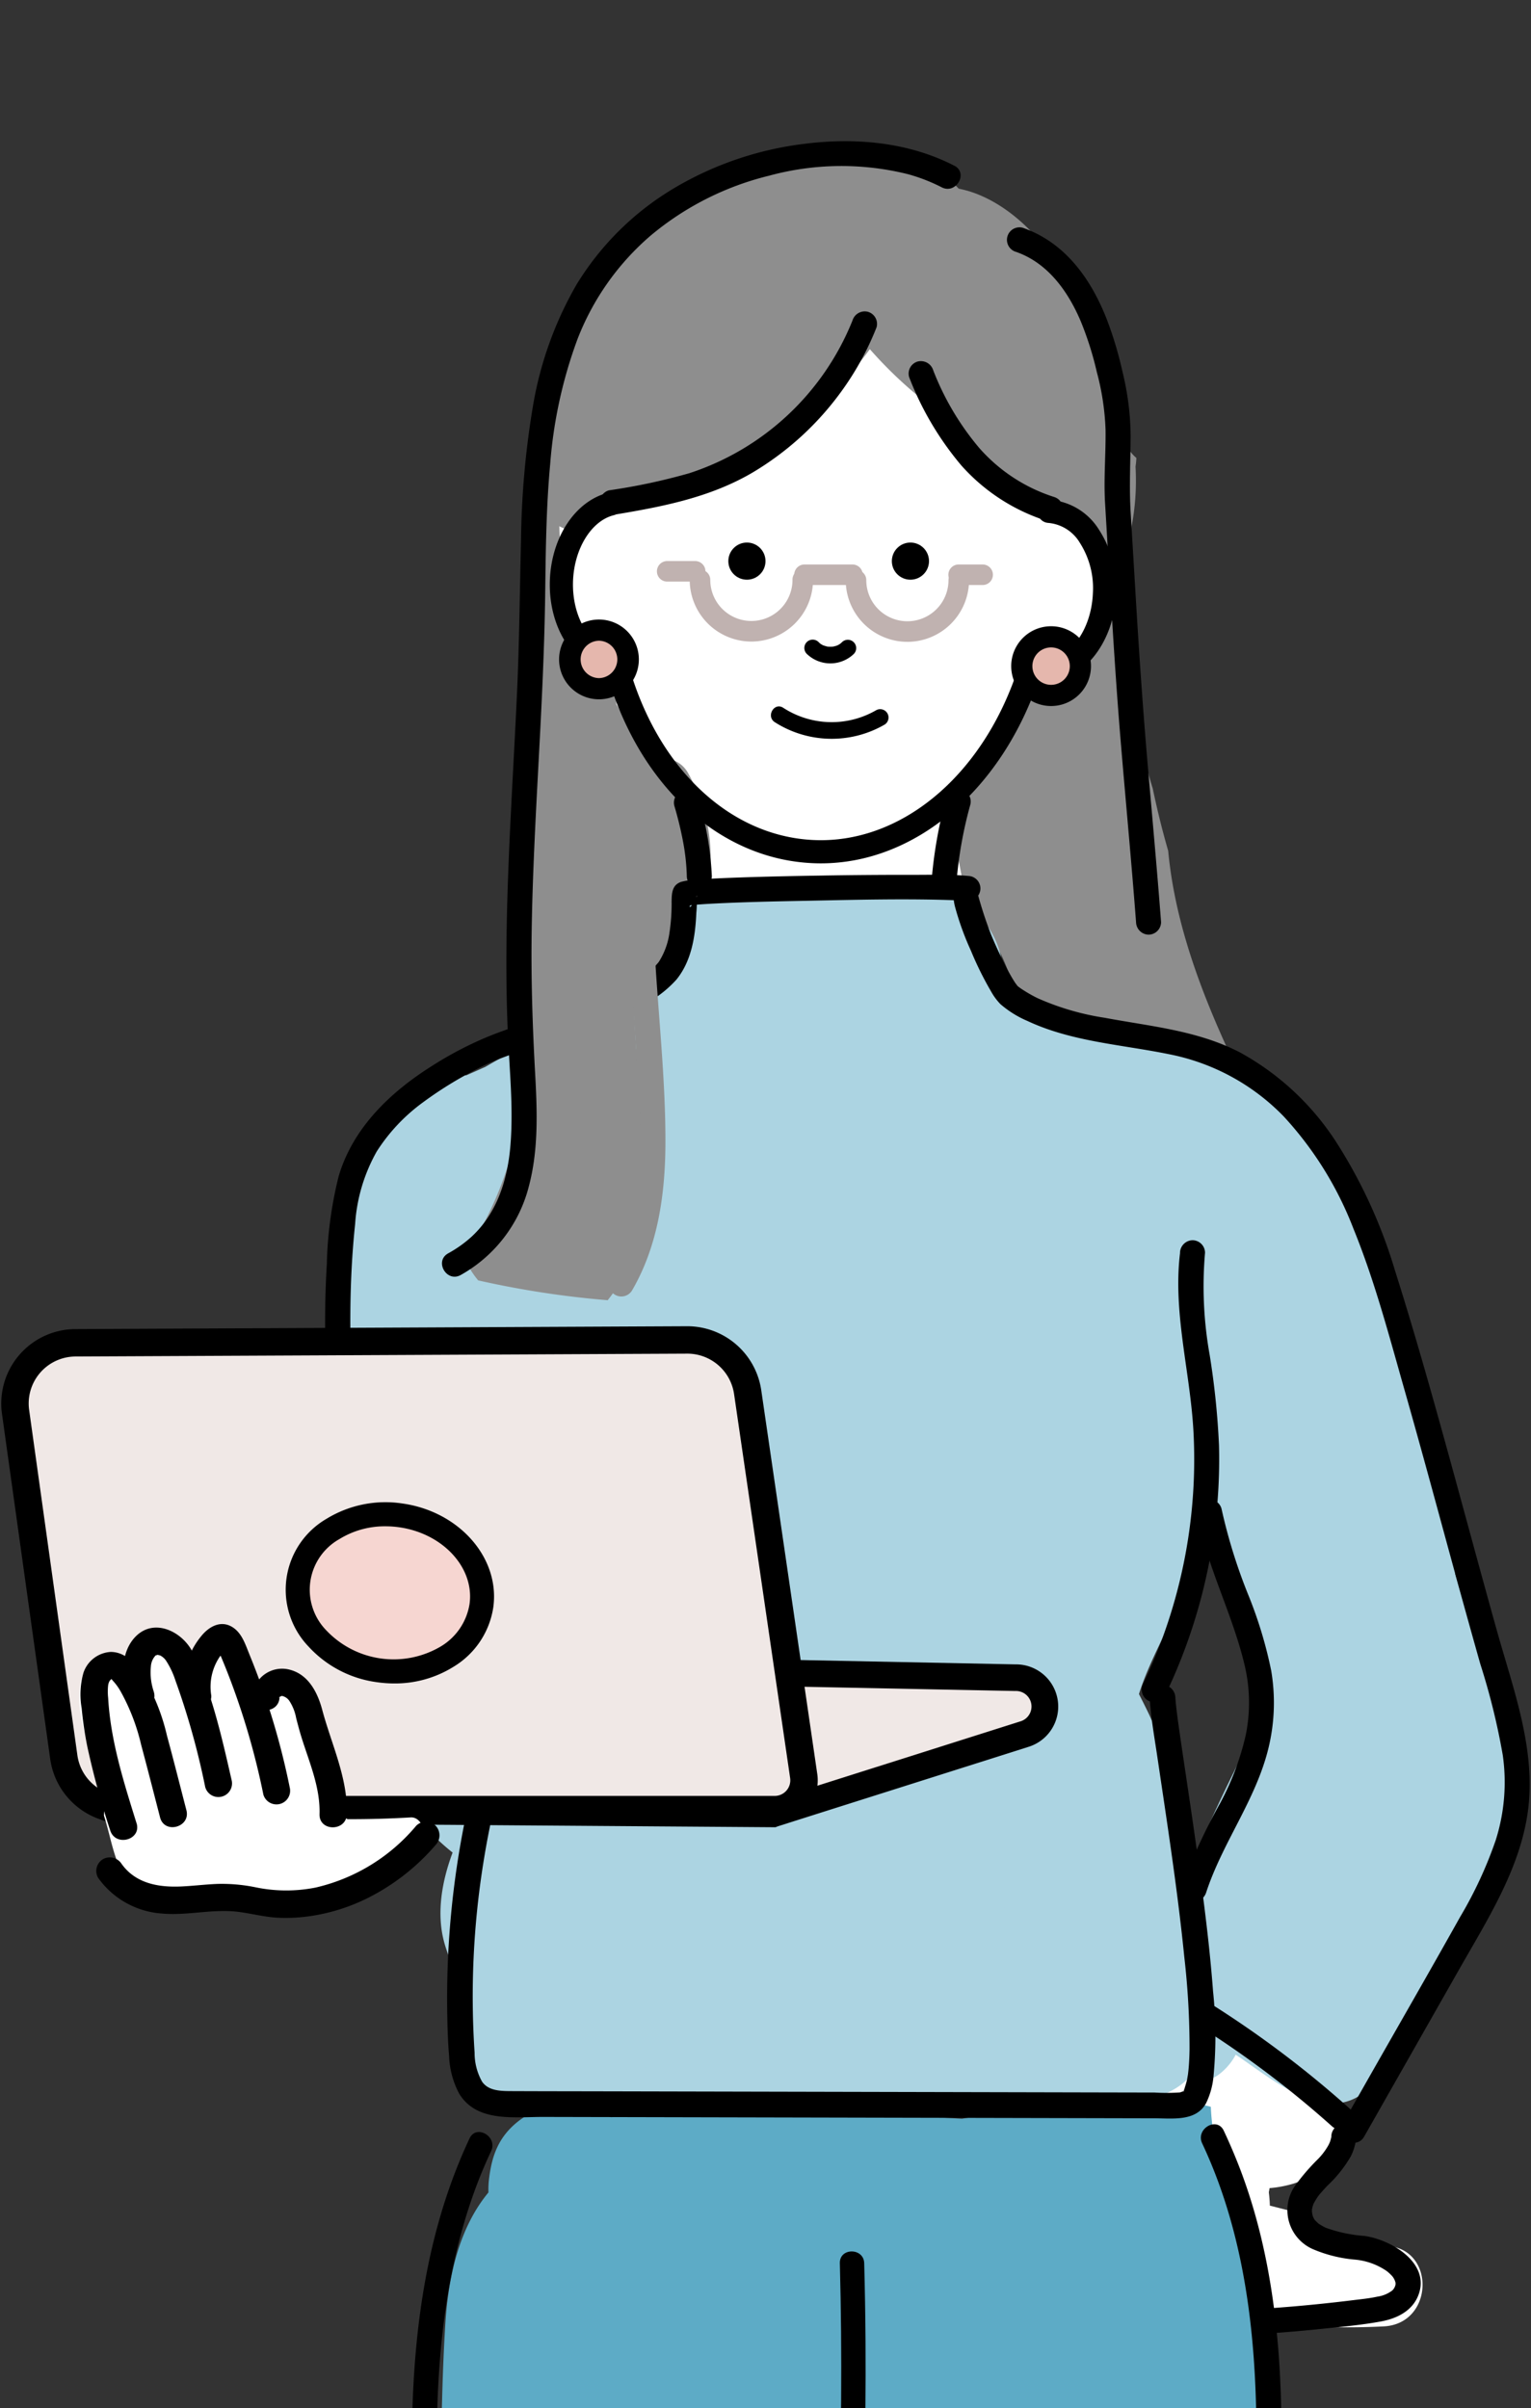
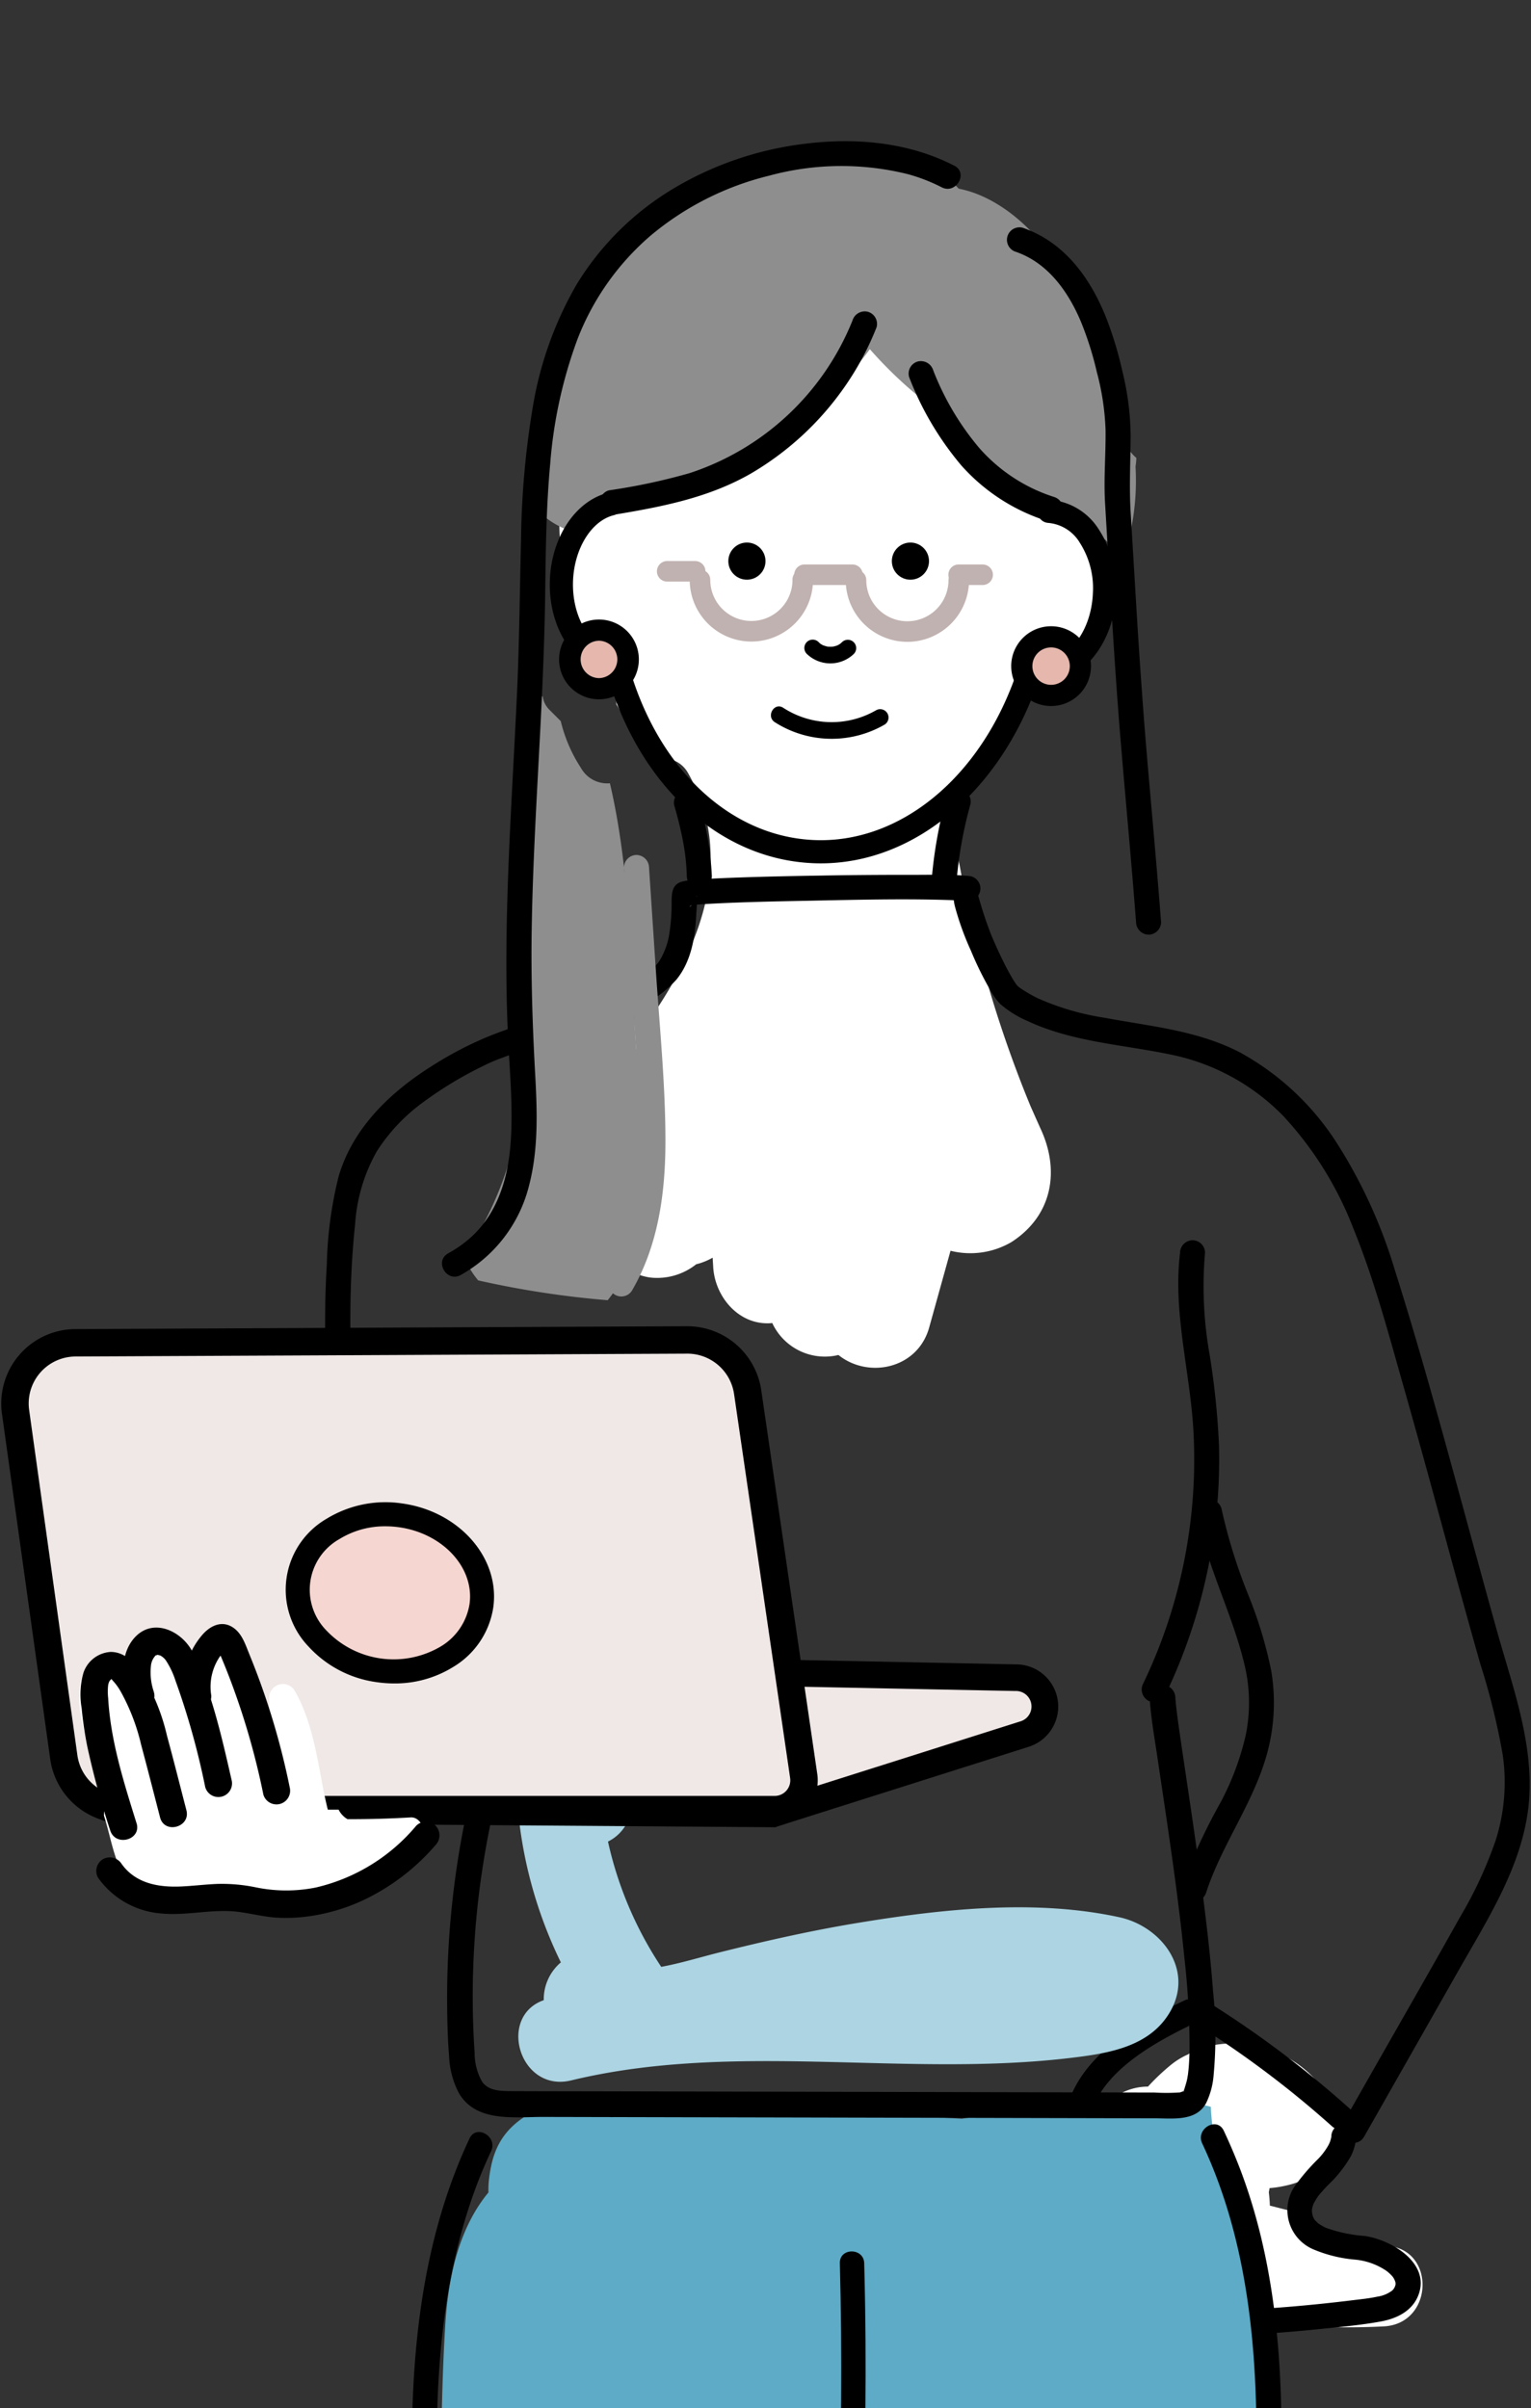
<svg xmlns="http://www.w3.org/2000/svg" width="206" height="324" viewBox="0 0 206 324">
  <rect x="0" y="0" width="206" height="324" fill="#333333" stroke="none" />
  <defs>
    <clipPath id="clip-path">
      <rect id="長方形_4253" data-name="長方形 4253" width="206" height="324" transform="translate(229 618)" fill="#fff" stroke="#707070" stroke-width="1" />
    </clipPath>
  </defs>
  <g id="マスクグループ_23" data-name="マスクグループ 23" transform="translate(-229 -618)" clip-path="url(#clip-path)">
    <g id="グループ_10180" data-name="グループ 10180" transform="translate(-1025.044 -196.967)">
      <g id="グループ_10159" data-name="グループ 10159">
        <path id="パス_5124" data-name="パス 5124" d="M1440.226,1117.149l-5.5.036a6.058,6.058,0,0,0-.882.075c-.152,0-.3-.007-.455-.01a7.17,7.17,0,0,0-5.284-4.7l-3.2-.815c-.014-.6-.067-1.2-.139-1.8.039-.185.073-.371.1-.556a15.666,15.666,0,0,0,3.142-.583c4.74-1.405,7.633-7.292,4.769-11.721a15.065,15.065,0,0,0-16.719-6.651,7.424,7.424,0,0,0-2.147.954,10.419,10.419,0,0,0-2.269,1.379,29.241,29.241,0,0,0-3.134,2.962,7.824,7.824,0,0,0-3.9,1.047c-3.31,1.936-4.172,5.455-3.667,9.01l1.8,12.626c.321,2.261,2.335,4.153,4.478,5.1a10.467,10.467,0,0,0,2.575,2.055c4.525,2.577,11.115,2.823,16.2,2.668a8.142,8.142,0,0,0,2.239-.379,96.714,96.714,0,0,0,12.005.137C1447.142,1127.627,1447.242,1117.1,1440.226,1117.149Z" fill="#fff" />
        <path id="パス_5125" data-name="パス 5125" d="M1433.183,1102.4c-.045.536.085-.279-.039.238-.039.167-.086.33-.14.493a4.2,4.2,0,0,1-.345.692,8.894,8.894,0,0,1-1.3,1.671,28.071,28.071,0,0,0-3.12,3.649,5.733,5.733,0,0,0,2.524,8.476,18.4,18.4,0,0,0,5.454,1.368,8.952,8.952,0,0,1,4.447,1.575,6.3,6.3,0,0,1,.719.676,2.218,2.218,0,0,1,.4.748.855.855,0,0,1-.01.533,1.458,1.458,0,0,1-.418.65,4.332,4.332,0,0,1-1.99.814c-1.11.242-2.252.349-3.377.488q-7.836.966-15.728,1.354c-2.434.12-4.874.221-7.312.231a19.6,19.6,0,0,1-5.514-.591,6.225,6.225,0,0,1-3.89-2.8,10.639,10.639,0,0,1-.9-5.386,35.755,35.755,0,0,0-.258-6.664c-.408-2.32-1.3-4.521-1.727-6.837-1.557-8.5,7.857-13.614,14.368-16.709a1.7,1.7,0,0,0,.6-2.3,1.721,1.721,0,0,0-2.3-.6c-6.828,3.246-15.111,8.038-16.115,16.331a17.906,17.906,0,0,0,.912,7.048,24.4,24.4,0,0,1,1.2,6.9c-.008,4.458-.434,9.386,3.508,12.443,3.473,2.694,8.2,2.6,12.376,2.5q8.288-.211,16.542-1.063c2.684-.277,5.41-.516,8.066-1,2.144-.391,4.237-1.389,5.069-3.533,1.687-4.347-3.672-7.483-7.233-7.98a19.456,19.456,0,0,1-5.232-1.107,8.576,8.576,0,0,1-.869-.491,1.027,1.027,0,0,1-.231-.183c-.057-.053-.383-.389-.272-.251a1.848,1.848,0,0,1-.409-.822,2.492,2.492,0,0,1-.061-.774c-.017.134.06-.252.081-.327s.146-.428.105-.33a9.968,9.968,0,0,1,.523-.89,5.326,5.326,0,0,1,.554-.7c.261-.3.533-.595.807-.887a17.285,17.285,0,0,0,3.163-3.975,7.263,7.263,0,0,0,.734-2.663,1.7,1.7,0,0,0-1.683-1.684,1.719,1.719,0,0,0-1.684,1.684Z" />
      </g>
      <path id="パス_5126" data-name="パス 5126" d="M1423.53,1151.4a166.165,166.165,0,0,0-1.8-33.956c.18-.659.37-1.314.542-1.979.155-.414.253-.685.3-.819.148-.3.306-.595.465-.89-.207-.222-.422-.437-.622-.667-3.688-4.245-5.209-9.171-5.453-14.655a10.909,10.909,0,0,0-2.633-.4,172.378,172.378,0,0,0-30.863,2.01,437.6,437.6,0,0,0-47.2-.208c-1.16-.433-2.316-.879-3.463-1.351-2.924-1.2-6.611.035-8.942,1.836-2.733,2.111-3.677,4.707-4.043,8.055a12.119,12.119,0,0,0-.054,1.584c-4.035,4.888-5.424,11.542-5.806,17.773-.856,13.984-.473,28.145-.673,42.154q-.219,15.273-.437,30.545a10.6,10.6,0,0,1,2.506,6.837c.011,21.806.634,43.6,1.4,65.393.356,1.218.752,2.424,1.166,3.622a7.636,7.636,0,0,0-.9,5.258,88.618,88.618,0,0,1,.927,16.232,3.12,3.12,0,0,1,.586,1.732c1.116,18.945,2.373,37.9,5.809,56.572.045.107.082.217.127.324a28.461,28.461,0,0,0,1.928,3.878,6.015,6.015,0,0,0-.542,1.379q-.288,1.136-.578,2.27a6.5,6.5,0,0,0,6.179,8.112,15.8,15.8,0,0,0,3.551-.212c.383.142.771.273,1.168.382a10.111,10.111,0,0,0,4.352,1.665c4.527.609,10.518-2.294,11.255-7.347q.162-1.117.314-2.233a12.577,12.577,0,0,0,1.633-5.273q.495-4.926.924-9.856c.186-.175.359-.362.532-.549a171.826,171.826,0,0,1,2.508-18.559,4.012,4.012,0,0,1,.136-.512v-8.454a9.912,9.912,0,0,0,1.541-5.312,711.919,711.919,0,0,1,6.654-95.4q1.788-10.823,3.766-21.707,1.044,3.181,2.187,6.332c-.648,27.352,1.61,54.649,5.134,81.78a271.841,271.841,0,0,0,1.8,30.225c.421,5.747.859,11.616,1.634,17.416a9.817,9.817,0,0,0-1.344,8.232,45.707,45.707,0,0,0,4.345,10.28,52.719,52.719,0,0,0-1.878,11.038c-.374,5.741,5.012,9.982,10.258,10.258a30.76,30.76,0,0,0,14.884-3.3,7.459,7.459,0,0,0,1.9-1.3c1.03-5.286,2.364-10.507,3.517-15.768-.1-.13-.208-.26-.319-.385a33.111,33.111,0,0,0,1.088-3.326c.128-.652.26-1.3.377-1.957a3.982,3.982,0,0,1,.256-.855c.2-1.123.353-2.252.442-3.377.429-5.459-.69-10.836-1.118-16.256a49.447,49.447,0,0,1,.09-8.706c.053-.533.118-1.065.183-1.6q0,.1.165-1.1c.214-1.258.406-2.521.608-3.781a334.952,334.952,0,0,0,4.064-69.15,11.241,11.241,0,0,0-.69-3.324,630.8,630.8,0,0,0,4.31-68.6c.131-1.359.245-2.72.333-4.083a5.182,5.182,0,0,0,1.879-4.217Q1423.858,1157.273,1423.53,1151.4Z" fill="#5dabc6" />
      <path id="パス_5127" data-name="パス 5127" d="M1350.273,1414.078a4.611,4.611,0,0,0-5.308,2.578q-1.129,2.382-2.257,4.763a12.508,12.508,0,0,1-1.076,1.334c-.077-.1-.156-.192-.236-.287-.789-4.448-4.412-8.631-9.033-8.445a5.533,5.533,0,0,0-5.413,5.413c-.262,6.591,2.693,18.985,10.926,19.55a8.175,8.175,0,0,0,5.058-1.312c2.884-.474,5.058-2.591,6.449-5.165.522-.965,1.012-1.95,1.49-2.943q3.055-3.48,6.11-6.959C1361.262,1417.731,1354.888,1410.706,1350.273,1414.078Z" fill="#c58a7b" />
      <path id="パス_5128" data-name="パス 5128" d="M1407.223,1414.86a8.083,8.083,0,0,0-4.953,3.714c-.122-.005-.243-.012-.366-.007a5.8,5.8,0,0,0-3.017.977h-.005l.114-.088c-.042.031-.087.056-.13.086a5.726,5.726,0,0,0-2.291.174l-5.527-5.328c-5.018-4.838-12.684,2.809-7.656,7.657l9.493,9.151c2.965,2.858,5.86,6.409,10.365,6.227,3.852-.156,6.527-3.249,7.534-6.736a17.345,17.345,0,0,0,3.292-10.606A5.482,5.482,0,0,0,1407.223,1414.86Z" fill="#c58a7b" />
      <g id="グループ_10179" data-name="グループ 10179">
        <g id="グループ_10170" data-name="グループ 10170">
-           <path id="パス_5129" data-name="パス 5129" d="M1411.225,929.439q-1.2-4.149-2.072-8.371a44.64,44.64,0,0,1-1.779-8.41,4.61,4.61,0,0,1-.9-2.814V889.76q-.8-5.39-1.129-10.848c-4.231-3.99-10.1-4.254-15.7-4.171q-6.917.1-13.827.436-13.82.668-27.57,2.253c-4.564.527-9.416.727-13.736,2.376a23.424,23.424,0,0,0-8.472,5.388c-.127,15.5-.511,30.985-.972,46.473,1.832,3.288,5.081,5.3,9.655,5.75,1.5.149,3.009.266,4.515.369q-.354,3.48-.706,6.959c-.378,3.719,3.545,7.284,7.123,7.124,4.182-.188,6.719-3.14,7.123-7.124l.873-8.606a57.963,57.963,0,0,1,19.75.435c1.048-.143,2.1-.285,3.141-.445.088.424.168.85.247,1.276a3.56,3.56,0,0,1,1.868-.746c7.126-.492,10,5.469,11.8,11.24.147.473.281.949.417,1.425q1.794,1.352,3.546,2.755c8.905,2.122,17.616,4.94,26.407,7.484C1416.208,949.9,1412.215,939.968,1411.225,929.439Z" fill="#8e8e8e" />
          <path id="パス_5130" data-name="パス 5130" d="M1401.932,891.622a12.688,12.688,0,0,0-6.2-8.5,13.633,13.633,0,0,0-4.355-4.246,21.087,21.087,0,0,0-4.318-17.08,22.914,22.914,0,0,0-9.412-7.156c-.2-.14-.406-.283-.617-.418-4.925-3.155-11-4.076-16.722-4.369-6.075-.311-12.689,1.4-15.319,7.143a26.373,26.373,0,0,0-7.81,6.207,21.4,21.4,0,0,0-3.9,6.7,32.124,32.124,0,0,0-3.727,19.423c-.1.127-.2.249-.285.385-.105.114-.193.238-.289.358a4.192,4.192,0,0,1,.742,2.827,5.679,5.679,0,0,0,.887,4.656c.031.05.051.1.079.152a4.048,4.048,0,0,1,.9.807c2.292,2.8,3.558,6.058,4.992,9.33a4.888,4.888,0,0,1,.406,1.909q.137.2.257.414c1.363,2.455,2.717,4.935,4.233,7.3a3.807,3.807,0,0,1,5.134,1.49c6.1,10.76,2.205,22.029-4.119,31.661a3.367,3.367,0,0,1-4.089,1.418q-.953,1.131-1.958,2.276-3.924,4.455-8.2,8.571a7.61,7.61,0,0,0-.6,9.986,7.386,7.386,0,0,0,7.505,2.737q-.113,1.895-.156,3.791a7.59,7.59,0,0,0,6.593,7.471,8.434,8.434,0,0,0,6.135-1.789,8.7,8.7,0,0,0,2.212-.886c.025.405.053.809.074,1.215.211,3.966,3.346,7.8,7.6,7.607.118-.005.232-.021.348-.031a7.8,7.8,0,0,0,8.905,4.3c4.017,3.231,10.661,1.875,12.211-3.7q1.435-5.161,2.87-10.323a10.947,10.947,0,0,0,8.2-1.171c5.452-3.514,6.547-9.484,3.972-15.134-.471-1.033-.927-2.073-1.388-3.11l-.037-.085q-.246-.6-.49-1.2-1.271-3.159-2.408-6.37-2.132-6.018-3.784-12.193t-2.811-12.453a60.173,60.173,0,0,1-1.095-6.722c.211,3.119-.076-.679-.145-1.281-.041-.36-.073-.72-.112-1.08a42.64,42.64,0,0,0,8.444-11.752,25.426,25.426,0,0,0,2.7-1.711,32,32,0,0,0,3.211-2.66,9.947,9.947,0,0,0,1.748-1.829C1401.017,900.963,1402.879,896.639,1401.932,891.622Z" fill="#fff" />
          <g id="グループ_10160" data-name="グループ 10160">
            <path id="パス_5131" data-name="パス 5131" d="M1353.723,1397.344c-3.293-6.423-2.807-13.222-.468-19.877a3.585,3.585,0,0,1,.821-1.347,3.171,3.171,0,0,1,.327-.527c-1.47-3.758-6.52-4.557-9.237-2.36a10.051,10.051,0,0,0-10.912-.208,6.007,6.007,0,0,0-2.663,5.506,3.472,3.472,0,0,1,1.4,2.18q.4,2.409.8,4.817a5.127,5.127,0,0,0,3.878,1.7q-.95,4.363-1.563,8.789-1.005,2.305-2.01,4.61c-1.448,3.333-2.979,6.7-2.715,10.434.53,7.489,8,12.833,15.041,9.126,6.982-3.673,7.28-12.211,7.933-19.129.09-.945.171-1.8.246-2.589A3.63,3.63,0,0,1,1353.723,1397.344Z" fill="#fff" />
-             <path id="パス_5132" data-name="パス 5132" d="M1456,1047.8l-.616-2.1a5.97,5.97,0,0,0-1.533-5.214l-.974-3.314c-1.02-3.472-2.02-6.956-3.038-10.436a6.258,6.258,0,0,0-.153-1.465c-2.8-12.437-5.3-24.945-9.734-36.932a7,7,0,0,0-1.321-2.211,63.69,63.69,0,0,0-6.4-16.229,6.392,6.392,0,0,0-.486-.737c-2.066-5.663-7.143-10.137-13-10.805a26.437,26.437,0,0,0-9.174-4.93c-4.11.511-8.1.493-11.912-1.513l0,0a17.175,17.175,0,0,1-6.836-2.186,2.68,2.68,0,0,1-1.179-1.481c-.1.017-.209.032-.313.054-.152-2.833-.512-5.7-2.042-8.168a14.29,14.29,0,0,0-8.637-6.386c-4.279-1.113-9.11-.245-13.455.016-1.676.1-3.394.133-5.1.239a5.657,5.657,0,0,0-2.891-.793c-4.875-.087-10.111,1.295-12.072,6.29a11.556,11.556,0,0,0-.731,3.853q.006.429.014.857c0,.053-.007.1-.01.148-1.144,1.016-3.6,2.934-3.851,3.114a6.8,6.8,0,0,0-2.337,2.841c-.233.058-.465.122-.7.2a85.961,85.961,0,0,0-18.176,8.007l-2.542,1.127a5.426,5.426,0,0,0-2.884.918c-4.551,2.9-9.289,6.126-11.971,10.966-2.874,5.188-3.085,11.633-2.922,17.435a69.637,69.637,0,0,0,.71,8.079,66.246,66.246,0,0,0-.655,23.421,4.669,4.669,0,0,0,2.369,3.232,65.515,65.515,0,0,0,.888,21.977,5.134,5.134,0,0,0,2.528,3.315,29.3,29.3,0,0,0,10.079,15.24c-1.445,3.876-2.183,8.131-1.153,11.993.682,2.56,2,4.823,2.549,7.456a52.741,52.741,0,0,1,.786,8.371c.19,4.051,3.47,6.034,7.213,5.5l4.827-.695q16.515,1.011,33.03,2.022c12.205.746,24.51,1.491,36.689-.017,4.468-.553,11.5-.664,14.922-4.142a4.733,4.733,0,0,0,4.032-.474,8.1,8.1,0,0,0,2.475-2.814l.287.192c5.4,3.64,13.13,10.413,18.672,3.131,4.3-5.647,7.648-12.3,11.356-18.351,3.406-5.56,7.838-11.47,7.643-18.315C1458.17,1054.548,1456.99,1051.163,1456,1047.8Zm-54.5,35.164a7.294,7.294,0,0,0,.38-1.064c.235.311.476.617.713.926C1402.233,1082.877,1401.869,1082.922,1401.5,1082.967Zm16.227-24.716c-1.242,2.712-2.421,5.456-3.395,8.265a67.006,67.006,0,0,0-5.655-20.822c-.442-.936-.916-1.863-1.383-2.792,2.191-6.936,6.993-13.086,7.508-20.376h3.711l5.523,22.269C1422.173,1049.374,1419.766,1053.811,1417.731,1058.251Z" fill="#acd4e2" />
            <path id="パス_5133" data-name="パス 5133" d="M1402.131,1380.183a9.384,9.384,0,0,1,3.431-6.4,21.466,21.466,0,0,1,1.583-4.413,5.562,5.562,0,0,0-2.245-2.732,10.032,10.032,0,0,1-8.8,4.92,60.315,60.315,0,0,1-13.877-1.423,7.214,7.214,0,0,1-.769-.232c-.009.1-.022.2-.026.3-.028.806-.033,1.61-.028,2.412,4.684,7.146,5.3,15.245,5.253,23.551.446.982.913,1.956,1.412,2.918.059.114.125.216.188.322l.08,5.079a4.641,4.641,0,0,0-2.06,4.392c.688,5.826,4.354,11.126,10.426,12.326,3.013.6,6.423.287,8.76-1.911,2.535-2.386,2.609-5.572,2.7-8.813q.136-4.632.165-9.264A27.8,27.8,0,0,1,1402.131,1380.183Z" fill="#fff" />
          </g>
          <path id="パス_5134" data-name="パス 5134" d="M1406.946,876.581a5.357,5.357,0,0,1-1.728-2.729c-2.272-8.368-3.282-17.546-9.519-24.005-.392-.626-.809-1.232-1.254-1.809-2.676-3.463-6.869-6.813-11.4-7.684a17.941,17.941,0,0,0-9.161-5.183,24.306,24.306,0,0,0-6.081-.356,4.647,4.647,0,0,1-1.666.565c-6.236.921-12.82,1.377-18.451,4.435a72.456,72.456,0,0,0-12.264,13.088,56.047,56.047,0,0,0-8.806,13.561c-.385,5.607-.5,11.224-.528,16.843a10.886,10.886,0,0,0,3.94,2.8,10.138,10.138,0,0,0,1.12.392,5.025,5.025,0,0,1,4.711-3.035,19.413,19.413,0,0,0,2.531-.231c.59-.147,1.179-.3,1.761-.482a3.306,3.306,0,0,1,1.293-.131c.718-.172,1.432-.352,2.14-.531q.136-.248.257-.508l.026-.056c.033-.021.066-.041.1-.063a28.853,28.853,0,0,0,2.744-1.439,8.1,8.1,0,0,0,4.647-1.617c.753-.575,1.491-1.16,2.224-1.75l.015.02.21-.2q3.1-2.511,5.961-5.213a10.443,10.443,0,0,0,2.428-1.07,29.726,29.726,0,0,0,8.887-8.246,56.991,56.991,0,0,0,7.772,7.333,48.888,48.888,0,0,0,3.736,3.316l.107.167q.667,1.041,1.23,2.142c.043.083.081.157.117.225.024.236.056.471.094.707a4.4,4.4,0,0,1,1.753,1.391c3.53,4.536,8.688,6.732,13.6,9.384.142-.011.284-.021.432-.021a3.909,3.909,0,0,1,4.118,3.783,9,9,0,0,0,2.212-4.312,33.01,33.01,0,0,0,.578-8.313A10.861,10.861,0,0,0,1406.946,876.581Z" fill="#8e8e8e" />
          <g id="グループ_10169" data-name="グループ 10169">
            <g id="グループ_10166" data-name="グループ 10166">
              <g id="グループ_10162" data-name="グループ 10162">
                <g id="グループ_10161" data-name="グループ 10161">
                  <path id="パス_5135" data-name="パス 5135" d="M1364.493,931.133c-.327,0-.653-.007-.982-.02-12.708-.508-23.551-10.531-27.849-25.636-4.6-1.026-7.879-6.26-7.629-12.506.23-5.747,3.419-10.552,7.755-11.685a1.559,1.559,0,1,1,.789,3.016c-2.973.777-5.256,4.475-5.429,8.793-.2,4.965,2.429,9.2,5.858,9.436a1.56,1.56,0,0,1,1.4,1.161c3.743,14.3,13.646,23.843,25.229,24.306.286.011.573.017.858.017,11.555,0,22.2-9.34,26.664-23.529a1.56,1.56,0,0,1,1.985-1.009,4.409,4.409,0,0,0,1.231.229c3.5.133,6.519-3.868,6.722-8.936a11.309,11.309,0,0,0-1.747-6.756,5.5,5.5,0,0,0-4.24-2.687,1.559,1.559,0,0,1,.124-3.115,8.521,8.521,0,0,1,6.7,4.055,14.444,14.444,0,0,1,2.28,8.628c-.271,6.785-4.751,12.126-9.962,11.926-.189-.008-.378-.023-.566-.044C1388.551,921.519,1377.04,931.132,1364.493,931.133Z" />
                  <path id="パス_5136" data-name="パス 5136" d="M1394.453,883.784" fill="none" stroke="#000" stroke-linecap="round" stroke-linejoin="round" stroke-width="3.118" />
                </g>
                <path id="パス_5137" data-name="パス 5137" d="M1375.494,891.151" fill="none" stroke="#000" stroke-miterlimit="10" stroke-width="1.247" />
                <path id="パス_5138" data-name="パス 5138" d="M1355.276,891.181" fill="none" stroke="#000" stroke-miterlimit="10" stroke-width="1.247" />
                <path id="パス_5139" data-name="パス 5139" d="M1362.6,902.945a4.559,4.559,0,0,0,6.317.02,1.122,1.122,0,0,0-1.587-1.587c-.072.072-.168.136-.233.214.025-.029.2-.144.078-.06-.044.029-.086.06-.13.088a2.935,2.935,0,0,1-.272.156.881.881,0,0,0-.142.068c.028-.023.239-.091.094-.041a4.106,4.106,0,0,1-.607.168c-.041.008-.083.013-.125.021.322-.063.162-.022.078-.015-.1.009-.211.013-.316.012s-.19,0-.285-.012c-.046,0-.241-.027-.04,0s-.006,0-.038-.01c-.2-.038-.382-.111-.576-.163-.122-.032.26.126.065.029-.038-.019-.076-.036-.113-.055a3.055,3.055,0,0,1-.273-.155c-.043-.028-.085-.063-.13-.089-.108-.062.216.185.053.041-.079-.07-.156-.14-.231-.216a1.122,1.122,0,0,0-1.587,1.587Z" />
                <path id="パス_5140" data-name="パス 5140" d="M1344.784,923.409a49.29,49.29,0,0,1,1.166,4.794,28.966,28.966,0,0,1,.506,4.64,1.683,1.683,0,1,0,3.367,0,41.789,41.789,0,0,0-1.792-10.329,1.684,1.684,0,1,0-3.247.9Z" />
                <path id="パス_5141" data-name="パス 5141" d="M1381.349,922.366a60.357,60.357,0,0,0-1.976,11.343,1.694,1.694,0,0,0,1.683,1.684,1.72,1.72,0,0,0,1.683-1.684,55.674,55.674,0,0,1,1.857-10.448,1.684,1.684,0,1,0-3.247-.895Z" />
                <path id="パス_5142" data-name="パス 5142" d="M1358.294,912.137a14.224,14.224,0,0,0,14.783.322,1.123,1.123,0,0,0-1.132-1.938,11.962,11.962,0,0,1-12.518-.322c-1.217-.786-2.343,1.156-1.133,1.938Z" />
                <path id="パス_5143" data-name="パス 5143" d="M1303.254,1027.928c-1.026-16.083-3.135-32.16-1.426-48.278a22.9,22.9,0,0,1,2.914-9.764,24.454,24.454,0,0,1,6.16-6.558,51.647,51.647,0,0,1,8.208-4.963,21.867,21.867,0,0,1,2.472-1.059c1.115-.423,2.242-.813,3.371-1.2,5.052-1.71,10.252-3.207,15.022-5.631a15.384,15.384,0,0,0,5.088-3.706c2.043-2.522,2.539-5.831,2.674-8.983a13.591,13.591,0,0,0,.045-2.066c-.045-.384.246-.369-.222.411-.844,1.405-.81.714-.57.574-.107.062-.52.124-.276.123a1.538,1.538,0,0,0,.291-.061c.432-.1-.486.046.13-.015,1.124-.111,2.252-.175,3.381-.23,3.736-.182,7.478-.266,11.218-.338,7.185-.138,14.419-.358,21.6-.058.326.013.653.028.979.06v-3.367c-2.288-.1-2.147,2.579-1.793,4.062a37.792,37.792,0,0,0,2.164,6,44.03,44.03,0,0,0,2.71,5.482,8.1,8.1,0,0,0,1.248,1.7,13.782,13.782,0,0,0,3.638,2.271c5.967,2.8,12.639,3.169,19.01,4.468a29.315,29.315,0,0,1,15.487,8.388,47.151,47.151,0,0,1,9.377,15.1c2.858,7.007,4.8,14.422,6.869,21.688,2.33,8.172,4.534,16.379,6.778,24.576q1.683,6.153,3.418,12.293a91.558,91.558,0,0,1,3.026,12.271,25.78,25.78,0,0,1-.946,11.439,55.675,55.675,0,0,1-4.787,10.327c-4.191,7.491-8.477,14.93-12.718,22.392q-1.555,2.737-3.112,5.475c-1.072,1.887,1.836,3.585,2.908,1.7l12.772-22.476c3.785-6.66,8.177-13.49,9.253-21.225,1.151-8.275-1.928-16.415-4.127-24.262-2.294-8.188-4.489-16.4-6.752-24.6-2.22-8.04-4.489-16.072-7.01-24.024a67.918,67.918,0,0,0-7.636-16.83,36.079,36.079,0,0,0-13.166-12.443c-5.712-2.98-12.015-3.511-18.244-4.681a35.115,35.115,0,0,1-9.016-2.634,17.936,17.936,0,0,1-1.8-1.009,8.79,8.79,0,0,1-.923-.642c.215.181.022.021-.051-.079-.28-.385.082.166-.037-.034-.074-.126-.171-.243-.251-.365-.221-.334-.424-.68-.622-1.029-.489-.866-.935-1.756-1.362-2.654-.448-.943-.925-2.025-1.226-2.758a53.141,53.141,0,0,1-1.757-5.344c-.058-.2,0,.408,0-.036a1.39,1.39,0,0,0,0-.322c-.069-.235-.07.4-.032.249s.121-.15-.115.251a1.523,1.523,0,0,1-1.17.688,1.684,1.684,0,0,0,0-3.367c-2.409-.232-4.875-.144-7.291-.148q-6.287-.011-12.573.1c-4.037.063-8.074.146-12.109.3-1.391.055-2.783.115-4.172.219a10.943,10.943,0,0,0-2.431.312c-1.269.4-1.316,1.513-1.331,2.665a26.552,26.552,0,0,1-.3,4.272,9.751,9.751,0,0,1-1.424,3.846,7.018,7.018,0,0,1-.878.922q-.255.231-.525.444c-.235.187.317-.224-.1.076-.134.1-.269.192-.405.285-4.2,2.863-9.309,4.282-14.1,5.873-2.33.772-4.675,1.523-6.951,2.446a48.425,48.425,0,0,0-7.514,3.923c-5.618,3.528-10.658,8.317-12.593,14.842a53.383,53.383,0,0,0-1.6,11.841c-.248,4.029-.281,8.069-.177,12.1.212,8.243.99,16.457,1.622,24.675q.234,3.051.433,6.1a1.722,1.722,0,0,0,1.683,1.684,1.7,1.7,0,0,0,1.684-1.684Z" />
              </g>
              <g id="グループ_10165" data-name="グループ 10165">
                <g id="グループ_10163" data-name="グループ 10163">
                  <path id="パス_5144" data-name="パス 5144" d="M1395.473,900.653a3.942,3.942,0,1,0,3.941,3.944A3.941,3.941,0,0,0,1395.473,900.653Z" fill="#e5b7ad" />
                  <path id="パス_5145" data-name="パス 5145" d="M1395.472,909.962h0a5.367,5.367,0,0,1,0-10.734h0a5.367,5.367,0,0,1,0,10.734Zm0-7.885a2.517,2.517,0,0,0,0,5.035h0a2.517,2.517,0,0,0,0-5.035Z" />
                </g>
                <g id="グループ_10164" data-name="グループ 10164">
                  <circle id="楕円形_185" data-name="楕円形 185" cx="3.942" cy="3.942" r="3.942" transform="translate(1330.134 900.405) rotate(-8.877)" fill="#e5b7ad" />
                  <path id="パス_5146" data-name="パス 5146" d="M1334.637,909.059h0a5.367,5.367,0,0,1,0-10.734h0a5.367,5.367,0,0,1,0,10.734Zm0-7.884a2.518,2.518,0,0,0,0,5.035h0a2.518,2.518,0,0,0,0-5.035Z" />
                </g>
              </g>
            </g>
            <g id="グループ_10167" data-name="グループ 10167">
              <path id="パス_5147" data-name="パス 5147" d="M1342.039,961.849c-.222-1.123-.445-2.245-.656-3.367a3.127,3.127,0,0,1-1.749-2.47c-.769-11.818-.806-24.05-3.526-35.659a4.043,4.043,0,0,1-3.9-2.065,20.084,20.084,0,0,1-2.712-6.292l-1.571-1.571a3.118,3.118,0,0,1-.866-1.806,9.447,9.447,0,0,0-1.674,2.261,12.053,12.053,0,0,0-.9,2.231q.279,3.871.346,7.744a10.781,10.781,0,0,0,.653,1.331q.014,1.874.023,3.749c.017,2.952.039,5.905.05,8.858.02,5.1-.026,10.211-.407,15.3q-.138,1.859-.342,3.711l0,.038c.022-.129.048-.265.077-.4-.043.2-.071.414-.1.624-.077.658-.1.757-.087.564-.029.213-.056.427-.09.636q-.372,2.255-.893,4.481c-.047.082-.1.163-.141.247a12.191,12.191,0,0,0-.569,1.236,19.068,19.068,0,0,1-.015,2.4,3.667,3.667,0,0,1,.749,2.88,47.38,47.38,0,0,1-7.278,17.523,12,12,0,0,0,1.922,3.21,125.868,125.868,0,0,0,17.429,2.669,29.133,29.133,0,0,0,4.743-8.795,4.891,4.891,0,0,1,.606-1.275,67.966,67.966,0,0,0-.644-13.732A4.191,4.191,0,0,1,1342.039,961.849Z" fill="#8e8e8e" />
            </g>
            <path id="パス_5148" data-name="パス 5148" d="M1336.869,884.19c6.339-1.054,12.631-2.281,18.259-5.538a39.965,39.965,0,0,0,12.382-11.378,38.974,38.974,0,0,0,4.484-8.286,1.7,1.7,0,0,0-1.176-2.071,1.723,1.723,0,0,0-2.07,1.176,35.539,35.539,0,0,1-21.934,20.539,81.669,81.669,0,0,1-10.84,2.311,1.7,1.7,0,0,0-1.176,2.071,1.723,1.723,0,0,0,2.071,1.176Z" />
            <path id="パス_5149" data-name="パス 5149" d="M1376.357,865.676A41.543,41.543,0,0,0,1383.4,877.6a25.839,25.839,0,0,0,11.574,7.482c2.07.657,2.956-2.592.9-3.246a22.52,22.52,0,0,1-10.089-6.617,36.74,36.74,0,0,1-6.178-10.439,1.74,1.74,0,0,0-2.071-1.175,1.693,1.693,0,0,0-1.176,2.07Z" />
            <path id="パス_5150" data-name="パス 5150" d="M1382.448,837.265c-6.108-3.153-13.213-3.8-19.962-2.97a44.927,44.927,0,0,0-17.861,6.062,38.313,38.313,0,0,0-13.025,12.931,48.883,48.883,0,0,0-5.879,16.515,116.528,116.528,0,0,0-1.573,17.859c-.171,6.874-.226,13.744-.542,20.615-.7,15.216-1.9,30.444-1.231,45.685.222,5.028.761,10.074.35,15.107-.374,4.575-1.783,9.146-5.286,12.35a16.5,16.5,0,0,1-3.1,2.191c-1.889,1.062-.194,3.971,1.7,2.907a19.039,19.039,0,0,0,9.163-11.927c1.3-4.891,1.13-10.054.853-15.059-.362-6.553-.577-13.087-.467-19.652.127-7.555.536-15.1.937-22.644.4-7.473.776-14.947.876-22.431.077-5.8.133-11.614.672-17.4a61.975,61.975,0,0,1,3.677-16.814,35,35,0,0,1,9.843-13.927,39.333,39.333,0,0,1,15.909-8.049,37.043,37.043,0,0,1,18.72-.207,23.574,23.574,0,0,1,4.53,1.762c1.923.992,3.628-1.912,1.7-2.908Z" />
            <path id="パス_5151" data-name="パス 5151" d="M1390.768,848.862c4.25,1.484,6.967,5.281,8.684,9.311a44.042,44.042,0,0,1,2.173,6.855,34.618,34.618,0,0,1,1.174,7.754c.046,3.281-.262,6.555-.068,9.836q.317,5.354.643,10.707c.429,7.152.872,14.3,1.467,21.439.675,8.094,1.446,16.18,2.061,24.279a1.726,1.726,0,0,0,1.684,1.684,1.7,1.7,0,0,0,1.683-1.684c-.559-7.364-1.247-14.717-1.875-22.075s-1.117-14.705-1.559-22.068q-.33-5.511-.661-11.023c-.206-3.422-.018-6.806,0-10.228a37.537,37.537,0,0,0-1.108-8.713,49.992,49.992,0,0,0-2.124-7.068c-2.135-5.412-5.588-10.267-11.275-12.253a1.684,1.684,0,0,0-.9,3.247Z" />
            <path id="パス_5152" data-name="パス 5152" d="M1338.006,931.687l1.593,24.02c.451,6.812,1.146,13.8.123,20.591a29.7,29.7,0,0,1-3.541,10.6,1.684,1.684,0,0,0,2.907,1.7c3.56-6.115,4.5-13.241,4.492-20.211-.01-7.6-.783-15.217-1.285-22.795q-.462-6.953-.922-13.906a1.724,1.724,0,0,0-1.684-1.684,1.7,1.7,0,0,0-1.683,1.684Z" fill="#8e8e8e" />
            <g id="グループ_10168" data-name="グループ 10168">
              <path id="パス_5153" data-name="パス 5153" d="M1355.147,901.288a8.305,8.305,0,0,1-8.3-8.3,1.383,1.383,0,1,1,2.766,0,5.531,5.531,0,1,0,11.062,0,1.383,1.383,0,1,1,2.765,0A8.305,8.305,0,0,1,1355.147,901.288Z" fill="#c0b2b0" />
              <path id="パス_5154" data-name="パス 5154" d="M1376.138,901.326a8.306,8.306,0,0,1-8.3-8.3,1.383,1.383,0,0,1,2.766,0,5.531,5.531,0,1,0,11.062,0,1.383,1.383,0,0,1,2.765,0A8.305,8.305,0,0,1,1376.138,901.326Z" fill="#c0b2b0" />
              <path id="パス_5155" data-name="パス 5155" d="M1368.745,893.683h-6.453a1.382,1.382,0,1,1,0-2.765h6.453a1.382,1.382,0,0,1,0,2.765Z" fill="#c0b2b0" />
              <path id="パス_5156" data-name="パス 5156" d="M1386.26,893.683h-3.227a1.382,1.382,0,0,1,0-2.765h3.227a1.382,1.382,0,0,1,0,2.765Z" fill="#c0b2b0" />
              <path id="パス_5157" data-name="パス 5157" d="M1347.542,893.222h-3.687a1.383,1.383,0,1,1,0-2.765h3.687a1.383,1.383,0,1,1,0,2.765Z" fill="#c0b2b0" />
            </g>
          </g>
          <path id="パス_5158" data-name="パス 5158" d="M1404.677,1072.938c-11.337-2.473-23.794-1.117-35.1.736-6.3,1.032-12.529,2.441-18.719,3.987-2.6.649-5.2,1.459-7.845,1.946a49.942,49.942,0,0,1-7.163-16.857,5.655,5.655,0,0,0,2.992-6.483l-3.312-14.978a5.442,5.442,0,0,0-5.347-4.068,24.174,24.174,0,0,1,.2-2.509c.405-3.056-2.909-5.7-5.7-5.7-3.415,0-5.292,2.633-5.7,5.7a31,31,0,0,0,4.53,20.207,59.273,59.273,0,0,0,5.995,24.088,6.5,6.5,0,0,0-2.3,5.082c-6.283,2.216-3.235,12.47,3.677,10.8,22.049-5.33,44.92-.353,67.241-3.033,5.041-.6,10.763-1.468,13.469-6.4C1414.663,1079.849,1410.24,1074.152,1404.677,1072.938Z" fill="#acd4e2" />
        </g>
        <g id="グループ_10175" data-name="グループ 10175">
          <g id="グループ_10171" data-name="グループ 10171">
            <path id="パス_5159" data-name="パス 5159" d="M1390.653,1040.7l-79.746-1.6-42.3,15.307a2.044,2.044,0,0,0,.681,3.967l88.747.649h0c.077-.032,17.756-5.631,33.894-10.749A3.88,3.88,0,0,0,1390.653,1040.7Z" fill="#f0e8e6" />
            <path id="パス_5160" data-name="パス 5160" d="M1358.389,1060.823l-89.115-.652a3.839,3.839,0,0,1-1.278-7.448l42.614-15.421.333.007,79.708,1.6a5.675,5.675,0,0,1,1.821,11.083l-17.781,5.636c-8.523,2.7-15.313,4.854-16.028,5.085ZM1311.2,1040.9l-41.988,15.194c-.092.034-.2.072-.161.278s.147.207.245.208l88.462.647c.945-.3,4.181-1.33,15.844-5.026l17.78-5.637a2.086,2.086,0,0,0-.686-4.073h-.084Z" />
          </g>
          <g id="グループ_10172" data-name="グループ 10172">
            <path id="パス_5161" data-name="パス 5161" d="M1358.277,1058.452h-87.556a8.169,8.169,0,0,1-8.09-7.039l-6.493-46.475a8.169,8.169,0,0,1,8.052-9.3l82.327-.385a8.17,8.17,0,0,1,8.122,6.989l7.546,51.689A3.95,3.95,0,0,1,1358.277,1058.452Z" fill="#f0e8e6" />
            <path id="パス_5162" data-name="パス 5162" d="M1358.277,1060.3h-87.556a10.057,10.057,0,0,1-9.918-8.63l-6.493-46.474a10.014,10.014,0,0,1,9.871-11.4l82.328-.385a10.069,10.069,0,0,1,9.957,8.569l7.545,51.689a5.794,5.794,0,0,1-5.734,6.632Zm-11.722-63.2h-.029l-82.327.385a6.323,6.323,0,0,0-6.233,7.2l6.493,46.475a6.35,6.35,0,0,0,6.262,5.448h87.556a2.1,2.1,0,0,0,2.081-2.407l-7.546-51.689A6.353,6.353,0,0,0,1346.555,997.1Z" />
          </g>
          <g id="グループ_10173" data-name="グループ 10173">
            <ellipse id="楕円形_186" data-name="楕円形 186" cx="10.529" cy="12.433" rx="10.529" ry="12.433" transform="matrix(0.14, -0.99, 0.99, 0.14, 1292.725, 1037.975)" fill="#f6d6d1" />
            <path id="パス_5163" data-name="パス 5163" d="M1307.107,1041.476a16.381,16.381,0,0,1-2.3-.163,15.189,15.189,0,0,1-9.254-4.807,11.044,11.044,0,0,1,2.427-17.185,15.188,15.188,0,0,1,10.223-2.057c7.67,1.083,13.149,7.358,12.212,13.989h0a11.306,11.306,0,0,1-5.385,8A14.848,14.848,0,0,1,1307.107,1041.476Zm-1.2-21.144a11.608,11.608,0,0,0-6.2,1.722,7.82,7.82,0,0,0-1.738,12.3,12.462,12.462,0,0,0,15.343,2.167,8.134,8.134,0,0,0,3.908-5.722h0c.687-4.867-3.558-9.5-9.464-10.338A13.15,13.15,0,0,0,1305.908,1020.332Z" />
          </g>
          <path id="パス_5164" data-name="パス 5164" d="M1309.317,1059.5q-4.256.252-8.516.239a3.076,3.076,0,0,1-1.2-1.288h-1.451c-.393-1.584-.7-3.189-.993-4.792-.72-3.871-1.5-7.77-3.472-11.232a1.851,1.851,0,0,0-3.423.928c.02,1.408.106,2.816.244,4.218-.067.4-.112.8-.143,1.2q-.82-2.64-1.619-5.287-1.011-3.36-1.983-6.732a1.843,1.843,0,0,0-1.527-1.316,1.887,1.887,0,0,0-1.831.877,5.469,5.469,0,0,0-.973,2.743,1.764,1.764,0,0,0-.627,1.362,49.07,49.07,0,0,0,1.656,12.337c0,.107,0,.214,0,.321a1.726,1.726,0,0,0-1.166.06c-.081-.876-.167-1.751-.265-2.625q-.339-3.045-.8-6.075a24.323,24.323,0,0,0-1.154-4.957,13.3,13.3,0,0,0-1.214-2.517,2.309,2.309,0,0,0-1.86-1.313,3.206,3.206,0,0,0-1.456.372c-1.489.735-2,2.494-2.069,4.028,0,.08,0,.16,0,.24a1.431,1.431,0,0,0-.328,1.049,59.456,59.456,0,0,0,1.869,9.173l.111.686.32,1.969c-.041.008-.084.021-.125.031a125.275,125.275,0,0,1-4.188-13.391,1.843,1.843,0,0,0-3.606.337,1.866,1.866,0,0,0-2.652,1.133c-.592,3.479.416,6.745,1.617,9.978l1.257,3.377a3.117,3.117,0,0,1,.606.625,36.467,36.467,0,0,0-.322,3.966l-.012.01c.883,2.719,1.267,5.627,2.677,8.177a2.986,2.986,0,0,1,.374,1.172,29.79,29.79,0,0,0,8.839,2.024,45.308,45.308,0,0,0,9.706-.434c1.811-.249,3.651-.531,5.46-.918a1.626,1.626,0,0,0,1.243.256c.775-.141,1.543-.3,2.309-.469a16.291,16.291,0,0,0,9.342-2.878,1.784,1.784,0,0,0,.6-2.063,4.117,4.117,0,0,0,.961-1.15q.466-.338.925-.692C1311.569,1061.4,1310.634,1059.424,1309.317,1059.5Z" fill="#fff" />
          <g id="グループ_10174" data-name="グループ 10174">
            <path id="パス_5165" data-name="パス 5165" d="M1272.411,1060.269c-1.709-5.488-3.491-11.074-3.815-16.851a8.028,8.028,0,0,1-.005-1.668,1.682,1.682,0,0,1,.2-.609c.022-.036.28-.3.158-.211.128-.088.113.008.358.261a7.66,7.66,0,0,1,1.012,1.435,27.6,27.6,0,0,1,2.723,7.131c.872,3.243,1.7,6.5,2.541,9.751.595,2.286,4.14,1.317,3.543-.977-.868-3.34-1.708-6.689-2.613-10.019a27.655,27.655,0,0,0-3.617-8.663c-.948-1.36-2.158-2.592-3.931-2.616a4.116,4.116,0,0,0-3.685,2.788,10.647,10.647,0,0,0-.249,4.773,50.6,50.6,0,0,0,.763,5.182,111.139,111.139,0,0,0,3.079,11.27c.7,2.25,4.249,1.289,3.543-.977Z" />
            <path id="パス_5166" data-name="パス 5166" d="M1274.736,1042.58a8.083,8.083,0,0,1-.387-3.43,2.33,2.33,0,0,1,.684-1.493c-.143.1.275-.041.153-.035a2.385,2.385,0,0,1,.434.1,2.168,2.168,0,0,1,.749.661,11.192,11.192,0,0,1,1.278,2.691,101.527,101.527,0,0,1,4.008,14.336,1.837,1.837,0,1,0,3.543-.976c-.691-3.035-1.382-6.072-2.246-9.063-.418-1.444-.875-2.877-1.391-4.289a24.971,24.971,0,0,0-1.8-4.189c-1.509-2.536-5.046-4.169-7.456-1.741-2.114,2.131-1.943,5.761-1.116,8.406.7,2.249,4.251,1.289,3.543-.977Z" />
            <path id="パス_5167" data-name="パス 5167" d="M1282.464,1043.05a7.207,7.207,0,0,1,1.4-5.52c.029-.037.514-.566.521-.558l-.792.136q-.534-.367-.175-.035c.028.144.315.676.426.941q.759,1.806,1.438,3.646a99.145,99.145,0,0,1,4.2,14.775,1.838,1.838,0,0,0,3.543-.977,98.932,98.932,0,0,0-5.41-17.864c-.54-1.315-1-2.871-2.27-3.68-1.582-1.01-3.19-.089-4.229,1.2a10.56,10.56,0,0,0-2.324,7.935,1.9,1.9,0,0,0,1.837,1.837c.891,0,1.969-.846,1.837-1.837Z" />
-             <path id="パス_5168" data-name="パス 5168" d="M1291.657,1043.3c0,.111-.178.132-.017.027.138-.091.054-.066,0-.028.1-.071.413-.155.285-.154a1.58,1.58,0,0,1,1.077.714,6.253,6.253,0,0,1,.888,2.265c.23.883.458,1.764.731,2.635,1.052,3.364,2.525,6.7,2.417,10.3-.071,2.365,3.6,2.363,3.674,0,.146-4.855-2.089-9.443-3.315-14.047-.609-2.286-1.821-4.694-4.295-5.367a4.022,4.022,0,0,0-5.12,3.66c-.047,2.366,3.627,2.365,3.674,0Z" />
            <path id="パス_5169" data-name="パス 5169" d="M1267.249,1067.63a11.5,11.5,0,0,0,8.54,4.8c3.427.327,6.852-.655,10.274-.227,1.762.221,3.473.679,5.253.789a22.511,22.511,0,0,0,4.581-.228,25.672,25.672,0,0,0,8.692-2.98,29.318,29.318,0,0,0,8.066-6.573,1.884,1.884,0,0,0,0-2.6,1.853,1.853,0,0,0-2.6,0,24.94,24.94,0,0,1-13.545,8.328,20.258,20.258,0,0,1-8.112-.043,22.578,22.578,0,0,0-5.069-.448c-1.609.06-3.208.262-4.816.34-3.058.151-6.187-.362-8.093-3.015a1.889,1.889,0,0,0-2.514-.659,1.851,1.851,0,0,0-.659,2.513Z" />
          </g>
        </g>
        <path id="パス_5170" data-name="パス 5170" d="M1412.827,983.519c-.993,8.069,1.37,16.036,1.8,24.061a69.755,69.755,0,0,1-2.379,22.182,68.769,68.769,0,0,1-4.368,11.694,1.727,1.727,0,0,0,.6,2.3,1.7,1.7,0,0,0,2.3-.6,73.469,73.469,0,0,0,6.662-22.236,72.023,72.023,0,0,0,.621-11.472,106.527,106.527,0,0,0-1.246-12.124,52.381,52.381,0,0,1-.633-13.8,1.693,1.693,0,0,0-1.683-1.684,1.725,1.725,0,0,0-1.684,1.684Z" />
        <path id="パス_5171" data-name="パス 5171" d="M1408.729,1043.385c.169,2.7.657,5.391,1.052,8.062.629,4.247,1.274,8.493,1.872,12.745.643,4.566,1.26,9.284,1.747,14.142a107.231,107.231,0,0,1,.7,12.371c-.013.8-.044,1.6-.11,2.4-.026.319-.063.636-.1.954-.041.386.076-.42-.015.1-.028.159-.052.32-.082.479-.1.525-.278,1.012-.419,1.524-.043.158.228-.414.023-.071-.048.081-.094.168-.138.251a1.934,1.934,0,0,0-.148.221c-.015-.031.329-.416.145-.2a.879.879,0,0,1-.1.1c-.148.128.061.017.072-.046.063-.354.214-.039.068-.058-.111-.014-.379.131-.5.146a26.055,26.055,0,0,1-3.388.014l-6.561-.014-13.283-.03-53.132-.118c-4.481-.01-8.962-.011-13.443-.03-1.489-.006-3.21.008-4.086-1.283a7.854,7.854,0,0,1-1-3.883,113.656,113.656,0,0,1,1.177-25.552q.5-3.156,1.178-6.28a1.774,1.774,0,0,0-1.21-2.131,1.75,1.75,0,0,0-2.131,1.21,120.675,120.675,0,0,0-2.707,26.737c.026,2.15.08,4.311.261,6.454a11.68,11.68,0,0,0,1.327,5.013c2.341,3.954,7.432,3.181,11.351,3.189l54.732.122,27.526.061c2.417.006,5.543.451,6.91-2.018a10.515,10.515,0,0,0,1.028-3.859,57.368,57.368,0,0,0-.081-11.2c-.365-4.881-.945-9.745-1.586-14.6-.629-4.756-1.325-9.5-2.033-14.247-.283-1.894-.568-3.789-.841-5.685q-.081-.558-.159-1.115c-.027-.191-.054-.383-.08-.574-.015-.106-.1-.732-.057-.411s-.031-.236-.042-.326c-.019-.145-.038-.29-.056-.435-.036-.288-.071-.576-.1-.863-.047-.421-.091-.842-.117-1.265a1.772,1.772,0,0,0-1.733-1.732,1.748,1.748,0,0,0-1.732,1.732Z" />
        <g id="グループ_10178" data-name="グループ 10178">
          <path id="パス_5172" data-name="パス 5172" d="M1367.048,1119.48q.486,18.428-.286,36.859-.222,5.24-.546,10.473c-.13,2.106,3.148,2.1,3.278,0q1.133-18.4,1.008-36.845-.036-5.244-.177-10.487c-.056-2.1-3.333-2.113-3.277,0Z" />
          <g id="グループ_10176" data-name="グループ 10176">
            <path id="パス_5173" data-name="パス 5173" d="M1317.219,1102.7c-6.921,14.743-8.13,31.2-7.667,47.267.242,8.4.907,16.773,1.5,25.148l1.952,27.616c1.28,18.109,2.693,36.212,3.52,54.349.812,17.81,1.29,35.634,2.257,53.437.981,18.078,2.491,36.142,5.246,54.044q.526,3.426,1.117,6.84c.366,2.131,3.612,1.228,3.246-.895a494.886,494.886,0,0,1-5.866-53.48c-1.093-17.724-1.6-35.476-2.34-53.217-.741-17.817-2.011-35.591-3.269-53.378-1.25-17.689-2.729-35.38-3.683-53.089-.854-15.844-.842-32.232,4.582-47.354q1.023-2.852,2.313-5.589c.916-1.95-1.986-3.661-2.907-1.7Z" />
            <path id="パス_5174" data-name="パス 5174" d="M1354.334,1369.07q4.258-35.6,7.423-71.316c2.144-24.046,3.809-48.132,5.4-72.221.894-13.5,1.6-27.018,1.694-40.55a1.684,1.684,0,0,0-3.367,0c-.175,24.138-2.3,48.191-3.912,72.259-1.605,24.019-3.745,48-6.19,71.949q-2.037,19.959-4.419,39.879a1.692,1.692,0,0,0,1.683,1.683,1.725,1.725,0,0,0,1.684-1.683Z" />
          </g>
          <g id="グループ_10177" data-name="グループ 10177">
            <path id="パス_5175" data-name="パス 5175" d="M1415.8,1103.355c6.776,14.433,7.687,30.71,7.182,46.407-.271,8.38-.939,16.744-1.53,25.106q-.959,13.542-1.915,27.084c-1.265,17.889-2.629,35.771-3.548,53.682-.914,17.808-1.578,35.63-2.713,53.426-1.131,17.738-2.725,35.465-5.518,53.026q-.534,3.358-1.127,6.707c-.374,2.119,2.87,3.029,3.247.9a522.406,522.406,0,0,0,6.29-53.6c1.284-17.964,1.991-35.962,2.864-53.949.879-18.135,2.179-36.238,3.459-54.349,1.25-17.68,2.777-35.367,3.653-53.07.787-15.917.548-32.471-5.116-47.58-.7-1.86-1.477-3.69-2.321-5.488-.92-1.96-3.824-.253-2.907,1.7Z" />
            <path id="パス_5176" data-name="パス 5176" d="M1384.963,1368.029q-4.258-35.6-7.423-71.316c-2.144-24.046-3.81-48.132-5.405-72.221-.893-13.5-1.595-27.018-1.693-40.55a1.685,1.685,0,0,0-3.367,0c.175,24.138,2.3,48.191,3.912,72.259,1.6,24.019,3.745,48,6.189,71.949q2.039,19.957,4.42,39.879a1.736,1.736,0,0,0,1.684,1.683,1.693,1.693,0,0,0,1.683-1.683Z" />
          </g>
        </g>
        <path id="パス_5177" data-name="パス 5177" d="M1330.51,1372.124c.894,4.476,2.356,8.823,3.124,13.326a26.059,26.059,0,0,1,.352,6.586,51.138,51.138,0,0,1-1.136,6.661c-.475,2.145-1.012,4.276-1.5,6.419a32.476,32.476,0,0,0-1.008,5.848,15.146,15.146,0,0,0,2.5,9.047,9.574,9.574,0,0,0,7.55,4.422c3.425.088,6.792-1.835,9.256-4.069a20.665,20.665,0,0,0,5.763-9.227,17.831,17.831,0,0,0-.253-11.144c-.749-2.21-1.739-4.33-2.489-6.54a18.136,18.136,0,0,1-.989-6.643c.182-5.023,1.836-9.853,2.538-14.807a1.719,1.719,0,0,0-1.161-2.044,1.674,1.674,0,0,0-2.045,1.16c-.609,4.3-1.847,8.491-2.406,12.8a24.61,24.61,0,0,0-.088,6.54,25.241,25.241,0,0,0,1.594,5.639c1.316,3.394,2.99,6.793,2.774,10.522a17.055,17.055,0,0,1-3.414,9.014,13.847,13.847,0,0,1-7.3,5.257,5.665,5.665,0,0,1-6.041-2.028,11.629,11.629,0,0,1-2.468-7.3,22.2,22.2,0,0,1,.766-4.978c.478-2.149,1.016-4.285,1.5-6.432a70.017,70.017,0,0,0,1.286-7.214,28.238,28.238,0,0,0-.231-7.5c-.713-4.815-2.313-9.439-3.265-14.2a1.678,1.678,0,0,0-2.044-1.16,1.7,1.7,0,0,0-1.161,2.044Z" />
        <path id="パス_5178" data-name="パス 5178" d="M1328.491,1407.245c-1.412,5.092-2.585,10.436-2.162,15.752a28.668,28.668,0,0,0,5.462,14.386c1.726,2.418,3.877,5.179,7.068,5.486,3.112.3,5.006-2.439,6.807-4.511,3.338-3.841,6.793-7.694,9.342-12.125a29.2,29.2,0,0,0,3.839-16.65,1.7,1.7,0,0,0-1.662-1.662,1.676,1.676,0,0,0-1.662,1.662,25.671,25.671,0,0,1-2.458,13.242,53.409,53.409,0,0,1-7.722,10.843c-.81.942-1.628,1.879-2.442,2.817a19.442,19.442,0,0,1-2.354,2.583c-2,1.587-4.217-1.123-5.315-2.584a26.533,26.533,0,0,1-5.481-12.5c-.663-5.355.521-10.719,1.945-15.854a1.663,1.663,0,0,0-3.205-.883Z" />
        <path id="パス_5179" data-name="パス 5179" d="M1402.568,1371.069c-1.151,7.83-2.019,15.951.04,23.714,1.692,6.384,6.164,13.357,3.673,20.119a8.483,8.483,0,0,1-2.542,3.664,9.9,9.9,0,0,1-1.138.694,5.683,5.683,0,0,1-.861.275,2.822,2.822,0,0,1-.71.12,10.025,10.025,0,0,1-6.578-2.443,21.1,21.1,0,0,1-6.207-8.005c-1.489-3.469-.544-7.3.252-10.817a64.6,64.6,0,0,0,1.331-6.975,23.359,23.359,0,0,0-.344-6.939,108.078,108.078,0,0,0-3.8-13.314c-.65-2.029-3.861-1.161-3.2.884a119.614,119.614,0,0,1,3.622,12.417,21.637,21.637,0,0,1,.461,6.354,46,46,0,0,1-1.138,6.1c-.9,3.955-1.993,8.271-.723,12.272a23.1,23.1,0,0,0,6.439,9.553,15.276,15.276,0,0,0,7.723,4.111,8.814,8.814,0,0,0,8.123-2.809c5.509-6.22,2.886-14.641.365-21.531a45.035,45.035,0,0,1-1.941-6.306,36.823,36.823,0,0,1-.71-6.471,79.632,79.632,0,0,1,1.07-13.779,1.719,1.719,0,0,0-1.161-2.045,1.674,1.674,0,0,0-2.044,1.161Z" />
        <path id="パス_5180" data-name="パス 5180" d="M1408.636,1405.494c1.839,4.667,3.519,9.569,3.628,14.633a26.089,26.089,0,0,1-4.028,13.913c-.849,1.428-2.61,4.445-4.7,3.589a9.4,9.4,0,0,1-2.5-2.044c-.883-.822-1.768-1.64-2.649-2.463a58.964,58.964,0,0,1-8.753-9.495,25.7,25.7,0,0,1-4.47-13.718c-.081-2.132-3.406-2.142-3.324,0a28.944,28.944,0,0,0,4.179,14.251,54.768,54.768,0,0,0,9.416,10.749c.93.874,1.867,1.74,2.8,2.609a21.233,21.233,0,0,0,3.251,2.773c2.755,1.669,5.765.405,7.716-1.853a28.034,28.034,0,0,0,4.441-7.842,26.947,26.947,0,0,0,1.859-7.781c.545-6.271-1.39-12.443-3.66-18.2a1.711,1.711,0,0,0-2.044-1.161,1.673,1.673,0,0,0-1.161,2.044Z" />
        <path id="パス_5181" data-name="パス 5181" d="M1327.964,1374.461q12.307-1.652,24.668-2.866a1.731,1.731,0,0,0,1.684-1.684,1.7,1.7,0,0,0-1.684-1.683q-12.359,1.213-24.668,2.866a1.74,1.74,0,0,0-1.684,1.683c0,.816.776,1.806,1.684,1.684Z" />
        <path id="パス_5182" data-name="パス 5182" d="M1384.075,1371.23q12.031-.37,24.066-.565c2.165-.035,2.171-3.4,0-3.367q-12.034.2-24.066.565c-2.161.066-2.171,3.434,0,3.367Z" />
        <path id="パス_5183" data-name="パス 5183" d="M1435.64,1098.672a139.4,139.4,0,0,0-18.554-14.015c-1.838-1.16-3.529,1.752-1.7,2.907a134.059,134.059,0,0,1,17.872,13.489c1.61,1.442,4-.932,2.381-2.381Z" />
        <path id="パス_5184" data-name="パス 5184" d="M1415.147,1018.835c1.318,6.933,4.7,13.231,6.337,20.071a21.811,21.811,0,0,1,.183,9.5,36.482,36.482,0,0,1-3.449,9.178,77.909,77.909,0,0,0-5.132,11.126c-.674,2.064,2.576,2.949,3.247.9,2.212-6.774,6.743-12.541,8.409-19.534a25.8,25.8,0,0,0,.34-10.35,57.614,57.614,0,0,0-3.1-10.217,72.691,72.691,0,0,1-3.585-11.563,1.7,1.7,0,0,0-2.071-1.176,1.72,1.72,0,0,0-1.176,2.071Z" />
      </g>
    </g>
    <circle id="楕円形_187" data-name="楕円形 187" cx="2.5" cy="2.5" r="2.5" transform="translate(327 691)" />
    <circle id="楕円形_188" data-name="楕円形 188" cx="2.5" cy="2.5" r="2.5" transform="translate(349 691)" />
  </g>
</svg>